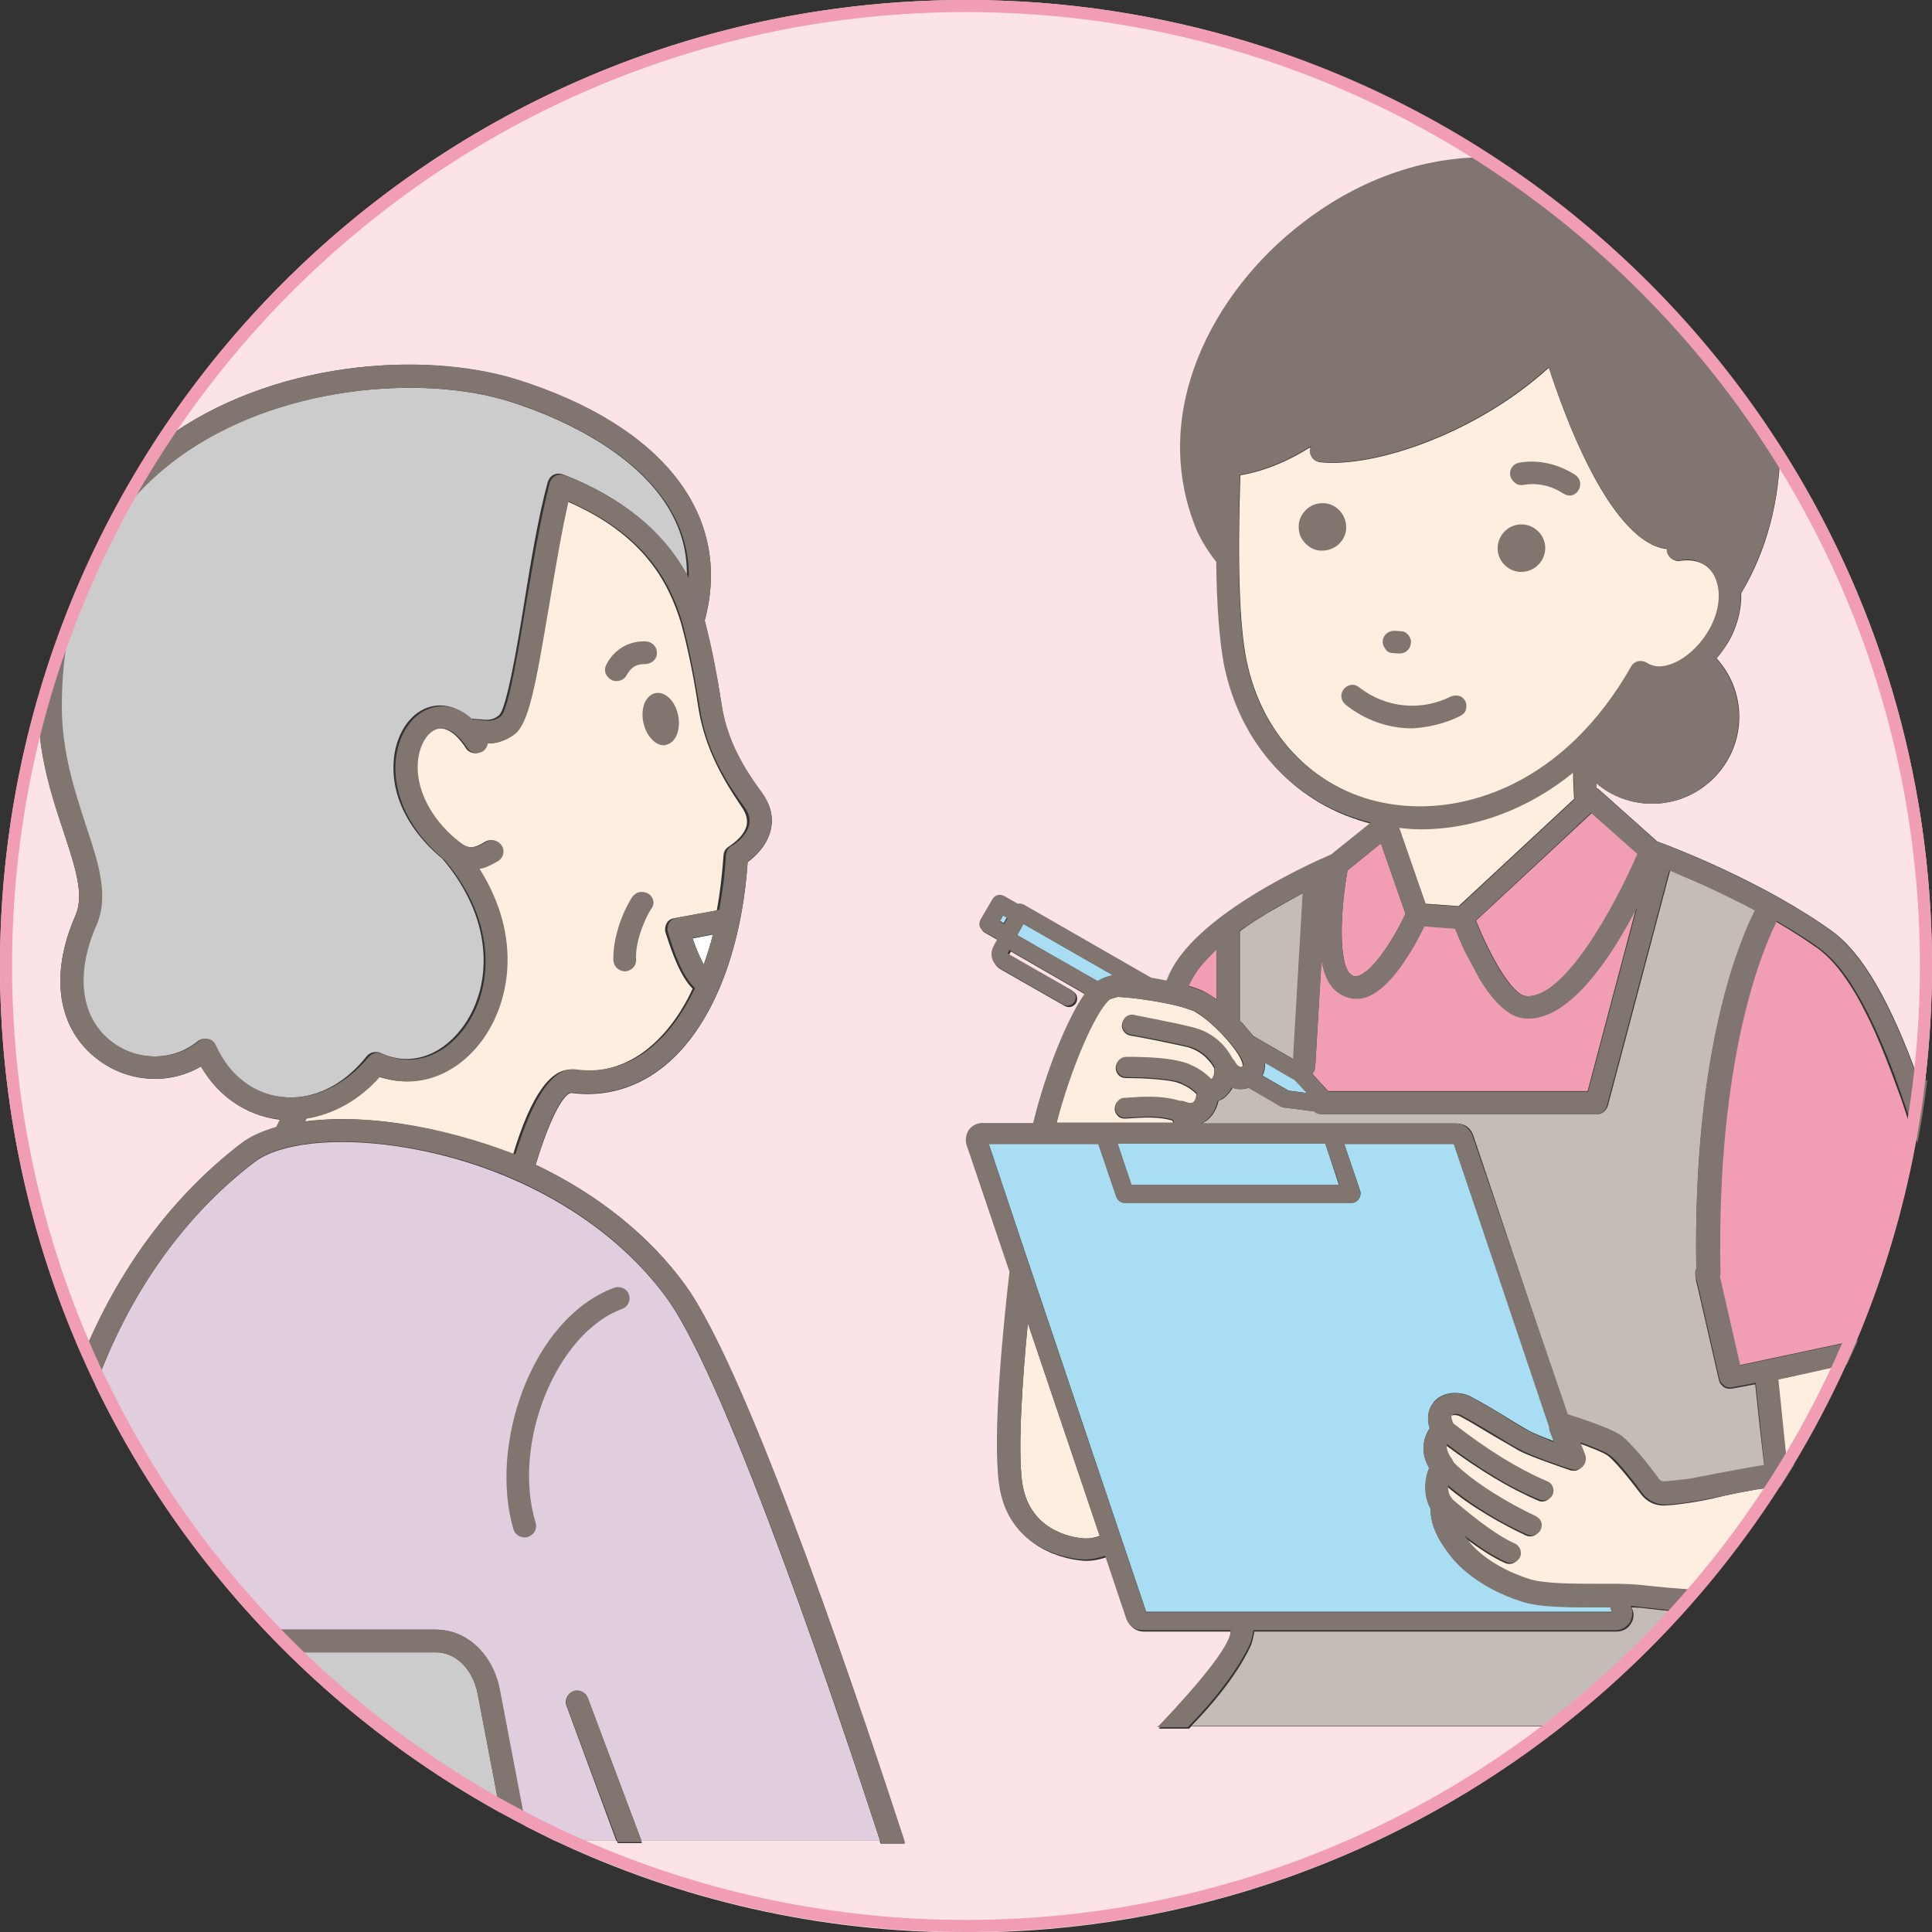
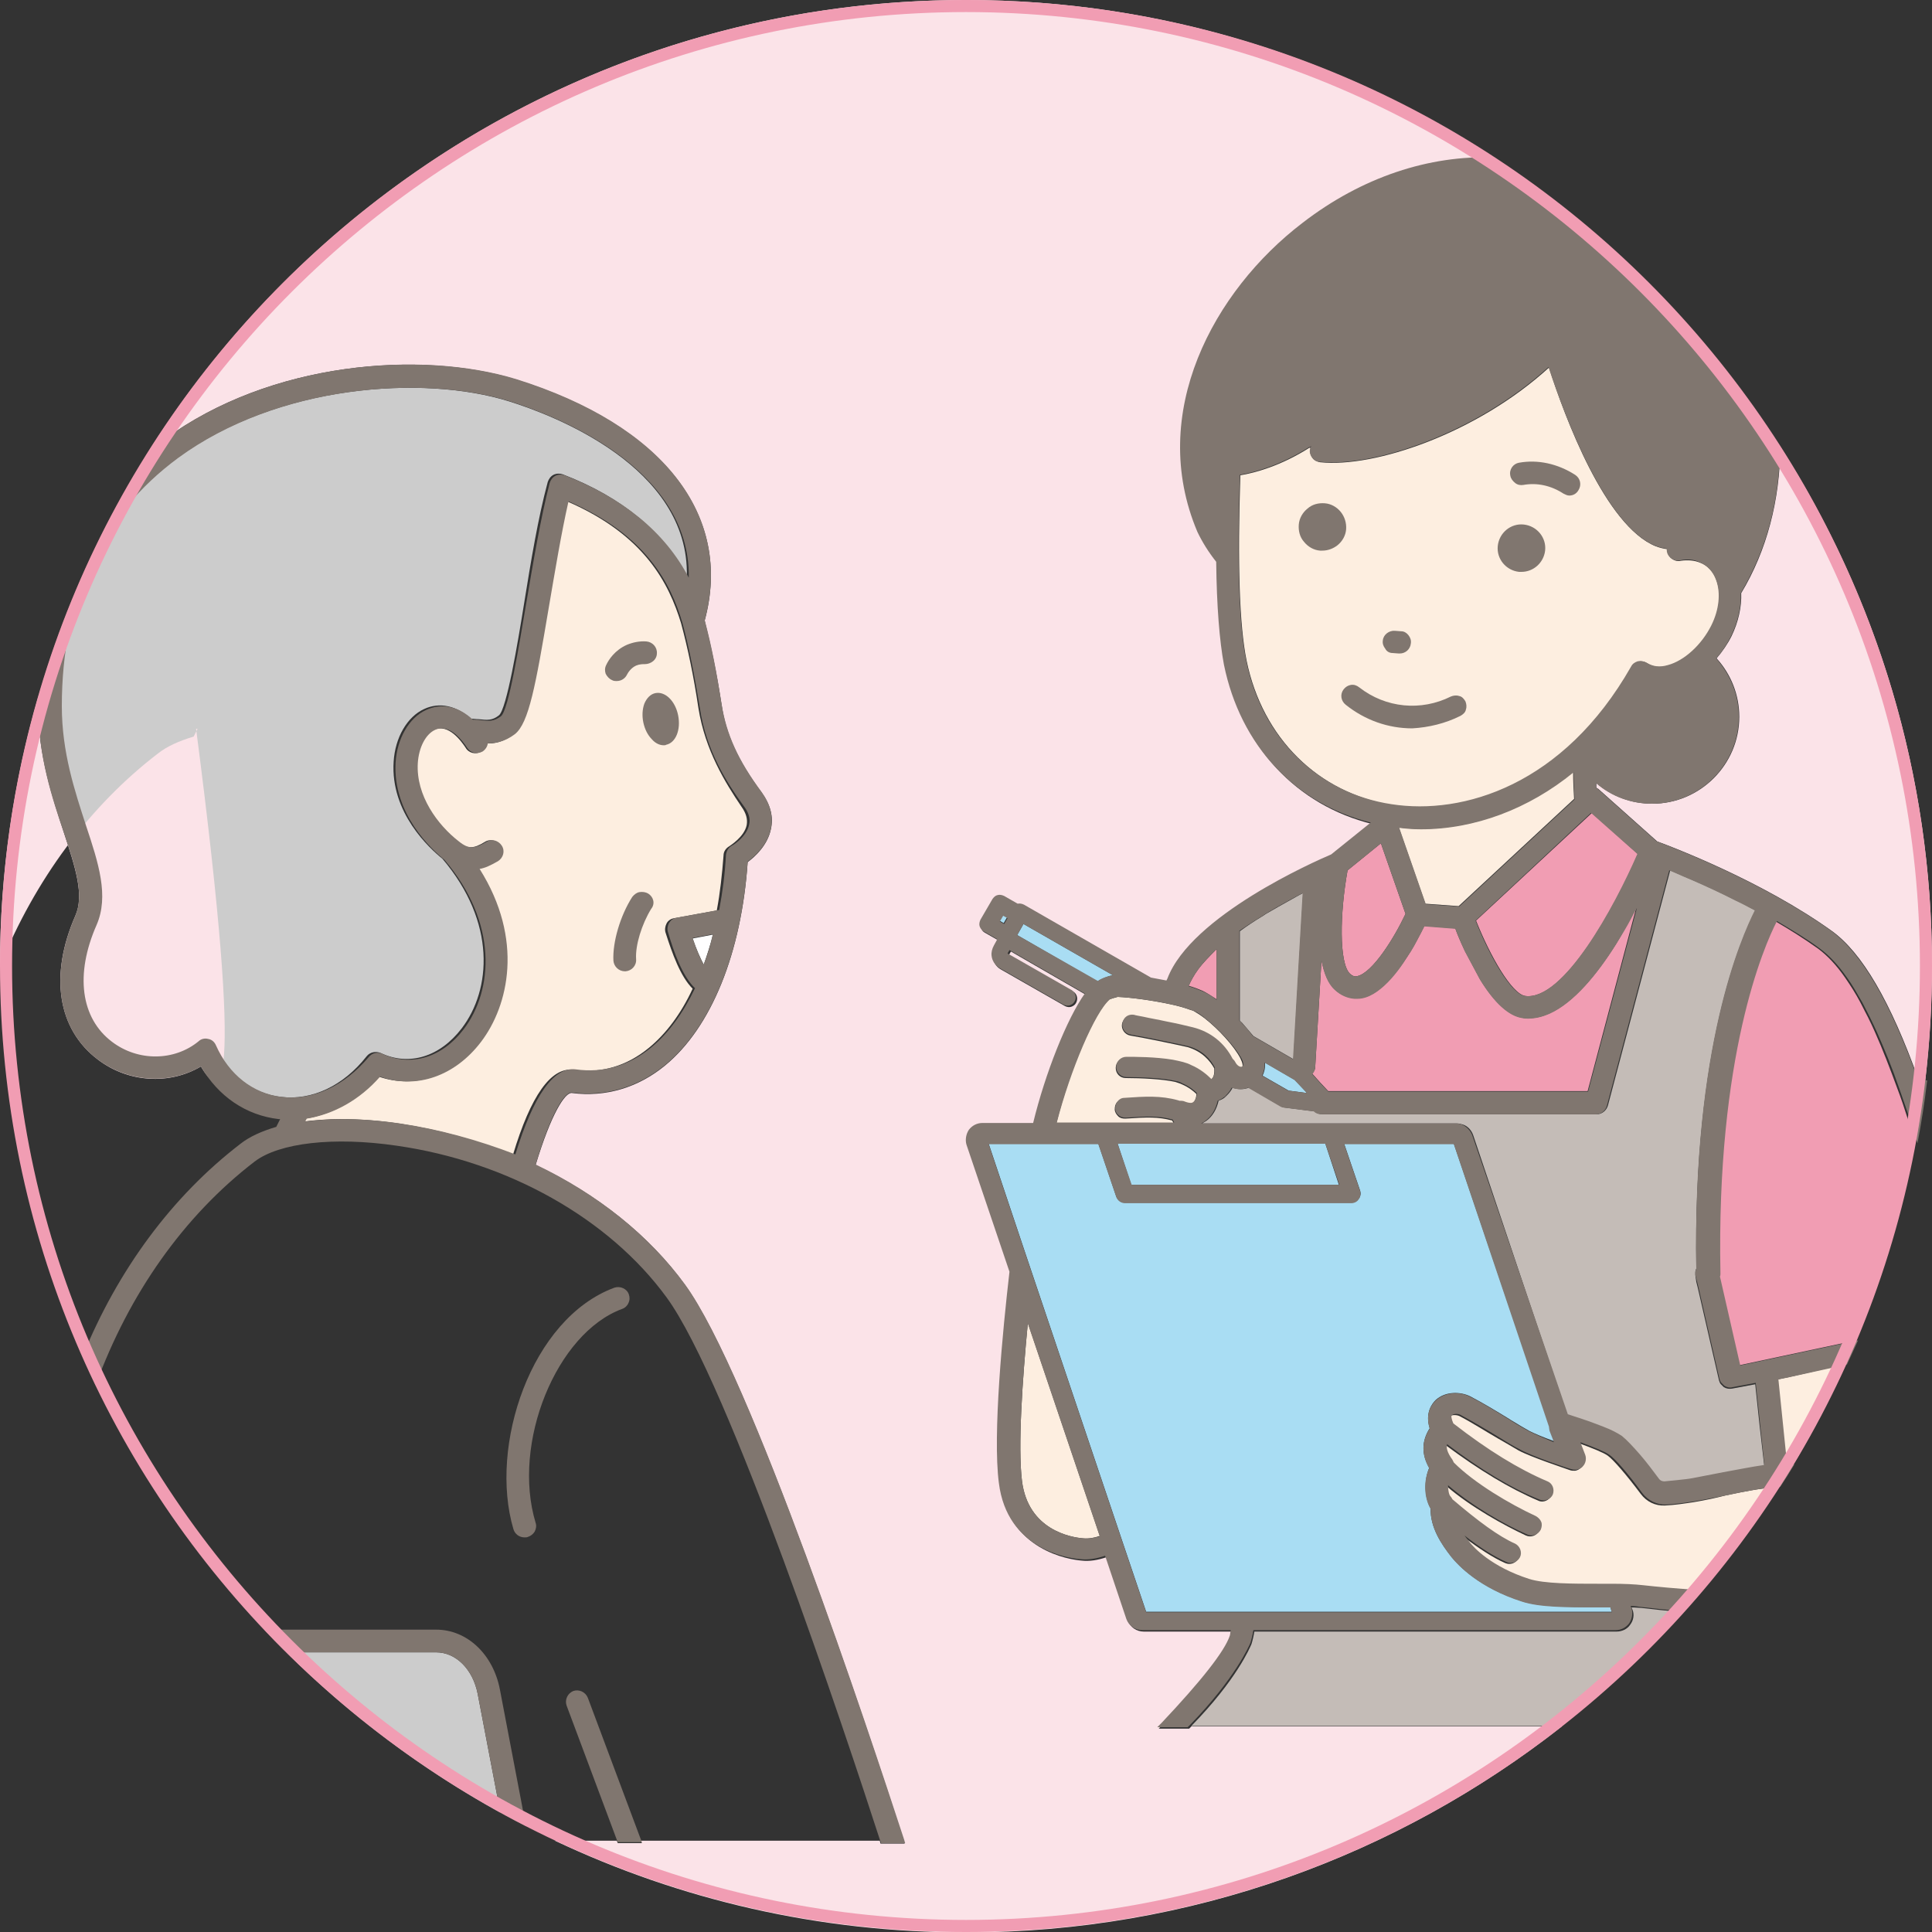
<svg xmlns="http://www.w3.org/2000/svg" version="1.1" x="0px" y="0px" viewBox="0 0 400 400" style="enable-background:new 0 0 400 400;" xml:space="preserve">
  <rect x="0" y="0" width="400" height="400" fill="#333333" stroke="none" />
  <style type="text/css">
	.st0{fill:#E0CDDD;}
	.st1{fill:#FFFFFF;}
	.st2{fill:#CCCCCC;}
	.st3{fill:#FBE3E8;}
	.st4{fill:#F19DB3;}
	.st5{fill:#C4BCB7;}
	.st6{fill:#A9DDF3;}
	.st7{fill:#FDEEE0;}
	.st8{fill:#5C5654;}
	.st9{fill:#80766F;}
</style>
  <g id="レイヤー_1">
    <g>
      <g>
        <g>
-           <path class="st0" d="M117.3,353.2c-0.5-1.2,0.2-2.6,1.4-3c1.2-0.5,2.6,0.2,3,1.4v0l11.1,29.5h49.4      c-7.2-22.1-31.3-94.7-44.2-112.4c-11.9-16.3-32.8-28-55.9-31.4c-13-1.9-24.3-0.6-29.4,3.3c-14.7,11.2-26,27.3-32.9,46.3      c9,18.6,20.8,35.6,34.9,50.5h35.5c6.4,0,11.8,5.1,13.2,12.4l5.4,28.3c2,1,4,2,6,3h12.8L117.3,353.2z" />
          <path class="st1" d="M145.7,199.7c0.7-2,1.4-4.1,1.9-6.2l-4.2,0.8C144.2,196.6,145,198.4,145.7,199.7z" />
          <g>
            <path class="st2" d="M90.3,342.1h-31c13.1,13,28,24.2,44.3,33.2l-4.7-24.6C97.9,345.6,94.4,342.1,90.3,342.1z" />
            <path class="st2" d="M105.4,83.1c-17.9-5.6-48.1-3.4-68.7,11.7c-16,11.8-24.1,29-24.1,51.4c0,9.5,2.7,17.6,5,24.7       c2.6,7.9,4.9,14.6,2.2,20.6c-4.5,10.2-3.3,19.3,3.2,24.2c5.4,4.1,12.9,4,17.9-0.1c0.6-0.5,1.3-0.6,2-0.5       c0.7,0.2,1.3,0.7,1.6,1.3c2.7,6.1,7.7,10,13.6,10.7v0c6.5,0.8,13-2.3,17.8-8.4c0.7-0.9,1.9-1.1,2.9-0.7       c5.9,2.8,12.3,0.8,16.8-5.1c6.1-8,7.2-21.9-4-35.1c-2.6-2.1-10.8-9.5-10.1-20.1c0.3-5,2.8-9.3,6.3-10.9c3.2-1.5,6.7-0.7,9.7,2       c0.5,0,1,0.1,1.6,0.1c1.8,0.2,2.8,0.3,4.2-0.8c1.6-1.3,3.9-15,5.2-23.1c1.4-8.7,2.9-17.8,4.9-25.2c0.2-0.6,0.6-1.2,1.2-1.5       c0.6-0.3,1.3-0.3,1.9-0.1c12.2,4.7,20.8,11.8,25.7,21.2C142.8,96.6,114.4,85.9,105.4,83.1z" />
          </g>
          <g>
-             <path class="st3" d="M41.6,220.8c-6.6,3.9-15.1,3.3-21.3-1.4c-8.4-6.3-10.1-17.5-4.7-29.8c1.9-4.3,0-10-2.4-17.3       c-2.3-7.1-5.3-15.8-5.3-26.1c0-0.8,0-1.5,0.1-2.2c-5.2,17.8-8,36.6-8,56c0,28.8,6.1,56.1,17.1,80.9c7.3-17.9,18.5-33.1,32.7-44       c1.9-1.5,4.4-2.6,7.4-3.5l0.8-1.6c-0.1,0-0.2,0-0.3,0C51,230.9,45.3,227.1,41.6,220.8z" />
+             <path class="st3" d="M41.6,220.8c-6.6,3.9-15.1,3.3-21.3-1.4c-8.4-6.3-10.1-17.5-4.7-29.8c1.9-4.3,0-10-2.4-17.3       c-2.3-7.1-5.3-15.8-5.3-26.1c0-0.8,0-1.5,0.1-2.2c-5.2,17.8-8,36.6-8,56c7.3-17.9,18.5-33.1,32.7-44       c1.9-1.5,4.4-2.6,7.4-3.5l0.8-1.6c-0.1,0-0.2,0-0.3,0C51,230.9,45.3,227.1,41.6,220.8z" />
            <path class="st3" d="M368.6,92.5c-0.1,11.1-2.8,21.5-8.1,30.3c0.1,2.9-0.6,6-2,8.9c-0.8,1.6-1.9,3.2-3.1,4.6       c3,3.3,4.7,7.6,4.7,12.1c0,9.9-8.1,18-18,18c-4.3,0-8.4-1.5-11.6-4.3c0,0.3,0,0.7,0,1c0.2,0.1,0.4,0.2,0.6,0.4l12,10.7       c3.8,1.4,22,8.4,36.1,18.5c6.3,4.5,12.2,14.6,18,30.8c0.5,0.1,1,0.1,1.4,0.2c0.9-7.8,1.4-15.7,1.4-23.7       C400,160.4,388.5,123.5,368.6,92.5z" />
            <path class="st3" d="M256.8,225.5c-0.6,0-1.1-0.1-1.7-0.3C255.7,225.4,256.3,225.5,256.8,225.5z" />
            <path class="st3" d="M246.8,357.3c-0.1,0.1-0.2,0.2-0.4,0.4l-0.2,0.2h-6.3l0.9-0.9c8.3-8.7,13-14.8,14.1-18       c0.1-0.2,0.1-0.7,0.2-1.2h-18.3c-1.5,0-2.8-0.9-3.3-2.3l-4.4-13.1c-1.8,0.6-3.5,0.9-5.2,0.7c-2.5-0.2-15.1-2.1-16.8-15.8       c-1.2-10,0.8-31.6,2.2-43.7l-8.9-26.3c-0.4-1-0.2-2.2,0.5-3.1c0.6-0.9,1.7-1.4,2.8-1.4h10.5c2.4-10.3,6.9-21.6,10.7-26.8       l-15.6-9l-0.4,0.7l13.3,7.6c0.7,0.4,1,1.3,0.7,2.1c-0.2,0.5-0.5,0.8-1,1c-0.5,0.2-1,0.1-1.4-0.1l-13.3-7.6       c-0.9-0.5-1.5-1.4-1.6-2.5c-0.1-0.7,0.1-1.5,0.5-2.2l0.6-1.1c0-0.1,0-0.1,0-0.2l-2.8-1.6c-0.4-0.2-0.7-0.6-0.8-1.1       c-0.1-0.5-0.1-0.9,0.2-1.3l2.5-4.3c0.2-0.4,0.6-0.7,1.1-0.8c0.4-0.1,0.9-0.1,1.3,0.2l2.8,1.6c0,0,0,0,0,0       c0.4-0.1,0.9-0.1,1.3,0.2l26.3,15.1c1.1,0.2,2.2,0.4,3.2,0.6l0.2-0.4c4.9-13,30.6-24.3,33.9-25.7l8.2-6.6       c-15.7-3.9-27-16-30.4-32.7c-1-4.8-1.5-12-1.6-21.3c-1.5-2-2.9-4.1-3.9-6.2c-10.4-24.7,3.4-49.9,21.7-63.9       c12.4-9.5,26.4-14.1,39.7-13.6C277.9,12,240.4,0,200,0C128.6,0,66,37.4,30.7,93.6c1.1-0.9,2.2-1.8,3.3-2.6       c22-16.2,53.3-18.5,72.9-12.4c30.3,9.5,44.9,28.1,39,49.9c1.3,5.2,2.5,10.9,3.5,17.4c0.9,6.2,3.4,11.6,8.3,18.2       c1.8,2.5,2.5,5,1.9,7.6c-0.7,3.3-3.2,5.6-4.8,6.8c-1.3,18.8-7.5,34.2-17.1,42.1c-5.6,4.6-12.3,6.6-19.3,5.7       c-1.4-0.2-4.3,4.3-7.5,14.9c12.9,6.1,23.6,14.7,30.9,24.8c13.6,18.7,38.1,92.7,45.3,115l0.2,0.7h-5l-0.1-0.4       c0-0.1,0-0.1-0.1-0.2h-49.4l0.2,0.5h-5l-0.2-0.5h-12.8c25.8,12.2,54.6,19,85.1,19c46.6,0,89.4-16,123.4-42.7h-27.5H246.8z" />
            <path class="st3" d="M388.2,213.7c-1-2.2-2-4.2-3-6.1C386.2,209.5,387.2,211.6,388.2,213.7z" />
            <path class="st3" d="M338.9,187.8L338.9,187.8c-0.4,0.7-0.8,1.5-1.2,2.2C338.1,189.3,338.5,188.6,338.9,187.8z" />
            <polygon class="st3" points="273.5,224.3 271.7,222.4 271.7,222.4      " />
            <path class="st3" d="M256.7,211.3L256.7,211.3c0.2,0.2,0.3,0.3,0.5,0.5C257,211.6,256.8,211.5,256.7,211.3z" />
            <path class="st3" d="M256.8,225.5c0.6,0,1.1-0.1,1.7-0.3C258,225.4,257.4,225.5,256.8,225.5z" />
            <polygon class="st3" points="355.8,264.4 360,282.8 355.8,264.4      " />
          </g>
          <g>
            <path class="st4" d="M334.6,195.4c-3.9,6.2-8.7,12.1-13.8,14.4c-1.5,0.7-2.9,1-4.4,1c-0.4,0-0.8,0-1.2-0.1       c-2.8-0.4-5.8-3.1-8.8-8l-3.1-5.8c-0.9-1.9-1.6-3.5-2-4.7l-6.4-0.5c-0.4,0.8-0.9,1.8-1.5,2.9c-0.4,0.7-0.8,1.5-1.3,2.3       c-0.5,0.8-1,1.6-1.5,2.3c-1.6,2.3-3.5,4.5-5.5,6c-1,0.7-2.1,1.2-3.1,1.4c-0.5,0.1-1,0.1-1.5,0.1c-1.5-0.1-2.9-0.7-4.1-1.8       c-1.4-1.3-2.3-3.5-2.8-6.1l-1.3,22.1c0,0.6-0.3,1-0.6,1.4l1.7,1.9l1.6,1.7h53.7l10.1-38.1c-0.4,0.7-0.8,1.5-1.2,2.2       C336.7,191.8,335.7,193.6,334.6,195.4z" />
            <path class="st4" d="M248,200.8c-0.8,1.1-1.4,2.2-1.9,3.3c1.1,0.3,2.1,0.7,2.8,1c0.9,0.4,1.9,1.1,3,1.8v-10.4       C250.4,198,249,199.4,248,200.8z" />
            <path class="st4" d="M395,231.7c-0.7-2.2-1.4-4.3-2.2-6.4c-1.5-4.1-3-8-4.6-11.6c-1-2.2-2-4.2-3-6.1c-1-1.9-2.1-3.6-3.2-5.2       c-1.8-2.6-3.7-4.6-5.6-6c-2.8-2-5.8-3.9-8.9-5.7c-2.6,5.2-12.6,27.8-11.7,73c0,0.2-0.1,0.4-0.1,0.6l4.2,18.4l23-4.9l1.4-0.3       c5.5-13,9.6-26.7,12.2-40.9C396.1,235,395.6,233.3,395,231.7z" />
            <path class="st4" d="M305.6,190.6c2.9,7.3,7.4,15.2,10.2,15.6c7.9,1.1,18.6-18.5,23.3-29.4l-9.5-8.5L305.6,190.6z" />
            <path class="st4" d="M281,202.1c3.2-0.7,7.7-8,10-12.9l-5.1-14.6l-6.9,5.6c-1.6,8.8-1.8,19.2,0.5,21.4       C280.2,202.2,280.6,202.2,281,202.1z" />
          </g>
          <g>
            <path class="st5" d="M256.7,211.3c0.2,0.2,0.3,0.3,0.5,0.5c0.8,0.9,1.6,1.9,2.3,2.7l8.3,4.8l2-34.4c-1,0.5-2,1.1-3.1,1.7       c-1.4,0.8-2.9,1.6-4.4,2.5c-0.4,0.2-0.7,0.5-1.1,0.7c-1.5,0.9-3,1.9-4.5,3c0,0,0,0.1,0,0.1V211.3z" />
            <path class="st5" d="M364.3,295.1l-0.9-8.5l-4.8,0.9c-0.6,0.1-1.2,0-1.7-0.3c-0.2-0.2-0.4-0.4-0.6-0.6       c-0.2-0.2-0.3-0.5-0.4-0.8l-2.2-9.6l-2.2-9.6l-0.3-1.2L351,264c0-0.1,0-0.3,0-0.4c0-0.3,0-0.6,0.2-0.9       c-0.7-45.9,9.3-68.6,12.3-74.2c-1.3-0.7-2.6-1.4-3.9-2c-0.8-0.4-1.6-0.8-2.4-1.2c-3.1-1.5-6-2.8-8.4-3.8       c-1.1-0.5-2.1-0.9-3-1.3l-12.9,48.7c-0.3,1-1.2,1.8-2.3,1.8h-56.8c-0.6,0-1.1-0.2-1.6-0.6l-6.3-0.8c-0.2,0-0.4-0.1-0.6-0.2       l-6.7-3.9c-0.6,0.2-1.1,0.3-1.7,0.3c-0.6,0-1.1-0.1-1.7-0.3c-0.3,0.6-0.7,1.1-1.1,1.5c-0.1,0.1-0.3,0.3-0.4,0.4       c-0.4,0.4-0.9,0.6-1.4,0.8c-0.4,1.8-1.3,3.3-2.6,4.2c-0.2,0.1-0.5,0.3-0.8,0.5h48.6h4.2c0.4,0,0.7,0.1,1.1,0.2       c1,0.3,1.8,1.1,2.2,2.2l19.6,58.3c0.3,0.1,0.7,0.2,1.2,0.4c0.9,0.3,1.9,0.6,3,1c1.1,0.4,2.2,0.8,3.2,1.2       c1.5,0.6,2.9,1.3,3.8,1.9c1,0.7,2.4,2.1,3.7,3.8c1.4,1.6,2.8,3.5,4,5.1c0.3,0.3,0.7,0.6,1.1,0.5c1-0.1,2-0.1,3-0.3       c1-0.1,2-0.3,3-0.4c2.1-0.3,4.1-0.8,6.2-1.2c2.8-0.6,5.7-1.2,8.5-1.5L364.3,295.1z" />
            <path class="st5" d="M337.8,332.8l0.2,0.5c0.4,1,0.2,2.2-0.5,3.1c-0.6,0.9-1.7,1.4-2.8,1.4H305h-4.2h-41.1       c-0.1,0.7-0.4,2-0.6,2.6c-0.3,0.7-3.1,7.4-12.4,16.9h49.1h27.5c9.1-7.1,17.5-15,25.2-23.5c-3.3-0.3-6.3-0.6-8.7-0.9       C339.3,332.9,338.6,332.8,337.8,332.8z" />
          </g>
          <g>
            <rect x="207.1" y="189.9" transform="matrix(0.498 -0.867 0.867 0.498 -60.841 275.601)" class="st6" width="1.4" height="1" />
            <path class="st6" d="M230.4,201.9l-18.5-10.6l-1.3,2.3l16.6,9.6C228.1,202.6,229.4,202.1,230.4,201.9z" />
            <path class="st6" d="M270.6,226.3l-2.5-2.7l-6.2-3.6c0.1,1.2-0.2,2.1-0.5,2.7l5.4,3.1L270.6,226.3z" />
            <polygon class="st6" points="246.4,245.3 277.2,245.3 274.4,236.8 245.2,236.8 231.4,236.8 234.2,245.3      " />
            <path class="st6" d="M333.4,332.7c-1,0-2,0-3,0c-5.8,0-11.6,0-15.3-1.2c-8.8-2.8-13.2-7.4-14.6-9.2c-2.1-2.6-4.4-6.1-4.3-10       c-1.3-2.3-1.4-5.8-0.3-8.4c-1.6-2.8-1.6-5.5,0.1-8.2c-1-3.2,0.5-5.1,1.2-5.8c2-1.9,5.2-1.8,7.2-0.8c2.5,1.3,5.5,3.1,8.1,4.7       l0.3,0.2c1.5,0.9,2.8,1.7,3.9,2.3c0.8,0.4,2.6,1.2,5.1,2.1l-0.2-0.6l-0.7-1.8c-0.1-0.2-0.1-0.5-0.1-0.8L301,236.8h-22.7       l3.3,9.7c0.2,0.6,0.1,1.2-0.3,1.7c-0.4,0.5-0.9,0.8-1.5,0.8H247h-14.1c-0.8,0-1.5-0.5-1.8-1.3l-3.7-10.9h-22.7l7.4,22.1       l20,59.4l5.2,15.4H258h75.7L333.4,332.7z" />
          </g>
          <g>
            <path class="st7" d="M144.6,146.6c-1-6.7-2.2-12.4-3.6-17.6c-2.5-8.1-7.4-18.2-23.6-25.2c-1.6,6.7-2.9,14.5-4.1,22.1       c-2.6,16-4.1,23.8-7,26.1c-2.1,1.7-4.1,2-5.6,1.9c-0.1,0.7-0.5,1.3-1.1,1.7c-1.1,0.7-2.6,0.3-3.2-0.8c-0.8-1.2-3.5-5.1-6.6-3.7       c-1.9,0.9-3.4,3.7-3.6,6.9c-0.4,6.7,4.2,12.8,8.5,16.2c2.1,1.7,3.4,1.5,5.7,0.1c1.1-0.7,2.6-0.3,3.2,0.8       c0.7,1.1,0.3,2.6-0.8,3.2c-1.4,0.8-2.6,1.3-3.8,1.6c9.2,14.5,6,28.3,0.3,35.8c-5.4,7.1-13.4,9.8-20.9,7.2       c-4.2,4.7-9.5,7.8-15.2,8.7l-0.3,0.6c2.4-0.3,5-0.5,7.7-0.5c3.8,0,7.8,0.3,11.9,0.9c8.1,1.2,16.1,3.4,23.7,6.5       c3.7-12.3,7.9-18.2,12.5-17.6c5.8,0.8,11.1-0.8,15.7-4.6c3.5-2.9,6.6-7,9-12.2c-2.5-2.5-4.2-7.2-5.6-11.6       c-0.2-0.6-0.1-1.3,0.2-1.9c0.3-0.6,0.9-1,1.6-1.1l8.8-1.6c0.7-3.7,1.1-7.5,1.4-11.4c0-0.8,0.5-1.5,1.2-1.9       c0.1-0.1,3.1-1.9,3.6-4.4c0.2-1.2-0.1-2.4-1.1-3.8C150.2,162.1,146,155.4,144.6,146.6z" />
            <path class="st7" d="M211.6,306.7c1.3,10,10,11.6,12.7,11.8c1.1,0.1,2.2-0.1,3.4-0.5l-14.9-44.1       C211.7,285.4,210.7,299.5,211.6,306.7z" />
            <path class="st7" d="M249.5,210.9c-0.9-0.7-1.7-1.2-2.4-1.6c-0.3-0.1-0.6-0.2-0.9-0.3c-1.1-0.4-2.5-0.8-4-1.1       c-3.7-0.8-8.2-1.4-10.8-1.5c-0.4,0.1-1,0.3-1.4,0.4c-0.1,0.1-0.2,0.1-0.3,0.1c-3.1,2.6-8.3,14.7-11,25.7h24.3       c-0.1-0.2-0.2-0.4-0.3-0.6c-2.8-0.8-5.3-0.7-9.7-0.4c-0.6,0-1.1-0.1-1.5-0.5c-0.4-0.4-0.7-0.9-0.7-1.4c0-0.6,0.1-1.1,0.5-1.5       c0.4-0.4,0.9-0.7,1.4-0.7c4.3-0.3,7.4-0.5,11.1,0.5c0.1,0,0.2,0,0.3,0.1c0.4,0,0.8,0,1.2,0.2c1.1,0.5,1.4,0.2,1.6,0.1       c0.5-0.3,0.8-1.2,0.8-1.9c-0.6-0.6-1.6-1.4-3-2c-0.4-0.2-0.8-0.3-1.4-0.5c-2.6-0.6-7.2-0.8-10.2-0.8c-1.2,0-2.1-0.9-2.1-2.1       c0-1.1,0.9-2.1,2.1-2.1c1.6,0,6,0,9.6,0.6c1.5,0.2,2.9,0.6,3.8,1.1c1.9,0.8,3.3,1.9,4.2,2.9c0,0,0,0,0.1-0.1       c0.3-0.3,0.7-0.9,0.6-2.2c0,0,0-0.1,0-0.1c-0.9-1.6-2.5-3.5-5.5-4.4c-0.9-0.2-2.2-0.5-3.7-0.8c-3.7-0.8-8.1-1.6-8.2-1.6       c-1.1-0.2-1.9-1.3-1.7-2.4c0.2-1.1,1.3-1.9,2.4-1.7c0.2,0,1,0.2,1.9,0.4c1.3,0.2,3.1,0.6,4.9,1c2.1,0.4,4.2,0.9,5.4,1.2       c3.5,1,6.4,3.3,8.2,6.5c0.2,0.2,0.4,0.4,0.5,0.6c0.6,1,1.2,1.1,1.5,1c0.3-0.2,0.2-0.9-0.3-1.9       C255.5,216.6,252.3,213.1,249.5,210.9z" />
            <path class="st7" d="M370.4,285.1l-2.4,0.5l1.8,17.6c0.5,0,1,0,1.5,0c4-6.7,7.6-13.6,10.9-20.8L370.4,285.1z" />
            <path class="st7" d="M350.7,311c-2,0.3-3.9,0.6-6,0.7c-2,0.1-3.8-0.8-5-2.4c-3-4-5.6-7-6.8-7.9c-0.8-0.6-3-1.5-6-2.6l1,2.6       c0.3,0.8,0.1,1.8-0.5,2.4c-0.4,0.4-0.9,0.7-1.4,0.7c-0.3,0-0.6,0-0.9-0.1c-0.8-0.3-8.1-2.7-10.7-4.1c-1.2-0.7-2.7-1.6-4.3-2.5       c-2.6-1.5-5.4-3.3-7.9-4.6c-0.6-0.3-1.6-0.3-1.9,0c-0.2,0.2-0.1,0.8,0.3,1.7c7.2,5.6,13.6,9.5,19.5,12c1.1,0.4,1.6,1.7,1.1,2.7       c-0.4,1-1.7,1.6-2.7,1.1c-5.9-2.5-12.2-6.3-19.2-11.5c-0.2,0.8-0.1,1.7,1.1,3.2c0.1,0.2,0.2,0.4,0.3,0.6       c4.3,4.3,11.6,8.6,17,11.1c0.5,0.2,0.9,0.6,1.1,1.2c0.2,0.5,0.2,1.1-0.1,1.6c-0.5,1-1.7,1.5-2.8,1c-4.5-2.1-11.4-5.9-16.4-10.2       c0,1,0.2,1.9,0.5,2.3c0.1,0.2,0.3,0.4,0.4,0.6c5.4,4.7,9.6,7.7,13,9.2c1,0.5,1.5,1.7,1,2.8c-0.5,1-1.7,1.5-2.8,1       c-2.5-1.1-5.4-3-8.7-5.5c0.3,0.5,0.7,0.9,1,1.3c0.9,1.2,4.6,5.2,12.4,7.7c3.1,1,9.1,1,14.4,1h0.1c1,0,2,0,2.9,0       c2.4,0,4.6,0.1,6.4,0.3c2.6,0.3,6.9,0.7,11.5,1c0.2,0,0.3,0,0.5,0c5.8-6.8,11.1-14,15.9-21.5c-3.4,0.2-6.9,0.9-10.7,1.7       C355.4,310.1,353.1,310.6,350.7,311z" />
            <path class="st7" d="M337.8,138.1c0.3-0.5,0.8-0.9,1.4-1.1c0.6-0.2,1.3,0,1.8,0.3c1.2,0.8,2.7,1,4.4,0.5c3.4-0.9,7-4.2,9-8.2       c1.6-3.2,2-6.7,1-9.4c-0.6-1.8-1.8-3.1-3.4-3.7c-1.2-0.5-2.6-0.6-4-0.4c-0.8,0.2-1.5-0.1-2.1-0.6c-0.5-0.5-0.7-1.2-0.7-1.8       c-0.8-0.1-1.6-0.3-2.4-0.6c-10.4-4.2-18.8-26.6-22.1-37c-14.9,13.6-36.1,20.8-47.4,19.6c-0.6-0.1-1.2-0.4-1.5-0.8       c-0.4-0.5-0.6-1.1-0.5-1.7c0-0.1,0-0.3,0.1-0.4c-0.1,0-0.2-0.1-0.3-0.1c-6,3.8-11.3,5.2-14.3,5.7c-0.6,18.2-0.2,31.1,1.3,38.4       c3.3,16,14.8,27.4,30.2,29.9C303,168.9,323.8,162.7,337.8,138.1z" />
            <path class="st7" d="M325.9,165.4c-0.1-1.7-0.2-3.5-0.2-5.6c-9.3,7.6-20.5,11.8-31.6,11.8c-1.4,0-2.9-0.1-4.5-0.3l5.5,15.8       l6.9,0.5L325.9,165.4z" />
          </g>
          <path class="st8" d="M271.5,92.3c-0.2,0.1-0.4,0.2-0.5,0.3c0.1,0,0.2,0.1,0.3,0.1C271.4,92.6,271.4,92.4,271.5,92.3z" />
          <g>
            <path class="st9" d="M121.7,351.5L121.7,351.5c-0.5-1.2-1.8-1.8-3-1.4c-1.2,0.5-1.8,1.8-1.4,3l10.4,27.8l0.2,0.5h5l-0.2-0.5       L121.7,351.5z" />
            <path class="st9" d="M90.3,337.4H54.7c1.5,1.6,3,3.2,4.6,4.7h31c4.1,0,7.6,3.5,8.6,8.6l4.7,24.6c1.8,1,3.5,1.9,5.3,2.8       l-5.4-28.3C102.1,342.5,96.7,337.4,90.3,337.4z" />
            <path class="st9" d="M141.8,265.9c-7.4-10.1-18.1-18.7-30.9-24.8c3.1-10.5,6-15.1,7.5-14.9c7,0.9,13.7-1.1,19.3-5.7       c9.6-7.9,15.8-23.3,17.1-42.1c1.6-1.2,4.1-3.5,4.8-6.8c0.5-2.6-0.1-5.1-1.9-7.6c-4.9-6.6-7.3-12-8.3-18.2       c-1-6.5-2.1-12.2-3.5-17.4c5.9-21.8-8.7-40.4-39-49.9C87.3,72.5,56,74.8,34,91c-1.1,0.8-2.2,1.7-3.3,2.6       C20.9,109.1,13.2,126,8,144c0,0.7-0.1,1.5-0.1,2.2c0,10.3,2.9,19.1,5.3,26.1c2.4,7.2,4.3,12.9,2.4,17.3       c-5.4,12.4-3.7,23.5,4.7,29.8c6.3,4.7,14.8,5.2,21.3,1.4c3.6,6.2,9.3,10.1,16.1,10.9c0.1,0,0.2,0,0.3,0l-0.8,1.6       c-3,0.9-5.5,2-7.4,3.5c-14.2,10.9-25.4,26.1-32.7,44c0.9,2,1.8,4,2.7,6c6.9-18.9,18.2-35,32.9-46.3c5.1-3.9,16.4-5.2,29.4-3.3       c23.1,3.3,44,15.1,55.9,31.4c12.9,17.6,37,90.2,44.2,112.4c0,0.1,0,0.1,0.1,0.2l0.1,0.4h5l-0.2-0.7       C179.9,358.6,155.4,284.5,141.8,265.9z M145.7,199.7c-0.8-1.3-1.5-3.1-2.3-5.5l4.2-0.8C147.1,195.6,146.5,197.7,145.7,199.7z        M58.3,227.1L58.3,227.1c-5.9-0.7-10.9-4.6-13.6-10.7c-0.3-0.7-0.9-1.2-1.6-1.3c-0.7-0.2-1.5,0-2,0.5c-5,4.1-12.5,4.2-17.9,0.1       c-6.5-4.9-7.7-14-3.2-24.2c2.6-6,0.4-12.8-2.2-20.6c-2.3-7.1-5-15.1-5-24.7c0-22.3,8.1-39.6,24.1-51.4       c20.6-15.1,50.7-17.3,68.7-11.7c8.9,2.8,37.4,13.5,37,36.5c-4.9-9.4-13.6-16.5-25.7-21.2c-0.6-0.2-1.3-0.2-1.9,0.1       c-0.6,0.3-1,0.9-1.2,1.5c-1.9,7.4-3.4,16.4-4.9,25.2c-1.4,8.2-3.6,21.9-5.2,23.1c-1.5,1.1-2.4,1-4.2,0.8       c-0.6-0.1-1.1-0.1-1.6-0.1c-3-2.8-6.5-3.5-9.7-2c-3.5,1.6-6,5.9-6.3,10.9c-0.6,10.6,7.5,18,10.1,20.1       c11.2,13.1,10.1,27.1,4,35.1c-4.5,5.9-10.9,7.8-16.8,5.1c-1-0.5-2.2-0.2-2.9,0.7C71.3,224.8,64.8,227.9,58.3,227.1z        M82.8,232.6c-4.1-0.6-8.1-0.9-11.9-0.9c-2.7,0-5.3,0.2-7.7,0.5l0.3-0.6c5.6-0.9,11-3.9,15.2-8.7c7.5,2.7,15.5-0.1,20.9-7.2       c5.7-7.5,8.9-21.2-0.3-35.8c1.2-0.2,2.4-0.8,3.8-1.6c1.1-0.7,1.5-2.1,0.8-3.2c-0.7-1.1-2.1-1.5-3.2-0.8       c-2.4,1.4-3.6,1.6-5.7-0.1c-4.4-3.4-8.9-9.5-8.5-16.2c0.2-3.2,1.6-6,3.6-6.9c3.1-1.4,5.8,2.5,6.6,3.7c0.7,1.1,2.1,1.4,3.2,0.8       c0.6-0.4,1-1,1.1-1.7c1.5,0,3.5-0.3,5.6-1.9c2.9-2.3,4.3-10.1,7-26.1c1.3-7.6,2.6-15.5,4.1-22.1c16.2,7,21.2,17.1,23.6,25.2       c1.4,5.2,2.5,10.9,3.6,17.6c1.3,8.8,5.6,15.5,9.1,20.3c1,1.3,1.4,2.6,1.1,3.8c-0.5,2.6-3.5,4.4-3.6,4.4       c-0.7,0.4-1.1,1.1-1.2,1.9c-0.2,3.9-0.7,7.7-1.4,11.4l-8.8,1.6c-0.7,0.1-1.2,0.5-1.6,1.1c-0.3,0.6-0.4,1.3-0.2,1.9       c1.3,4.4,3,9.1,5.6,11.6c-2.5,5.2-5.5,9.3-9,12.2c-4.6,3.8-9.9,5.4-15.7,4.6c-4.5-0.6-8.7,5.3-12.5,17.6       C98.9,236,90.9,233.8,82.8,232.6z" />
            <path class="st9" d="M397.1,223.5c-5.8-16.2-11.7-26.2-18-30.8c-14.1-10.1-32.4-17.1-36.1-18.5l-12-10.7       c-0.2-0.2-0.4-0.3-0.6-0.4c0-0.3,0-0.7,0-1c3.2,2.8,7.3,4.3,11.6,4.3c9.9,0,18-8.1,18-18c0-4.5-1.7-8.7-4.7-12.1       c1.3-1.4,2.3-3,3.1-4.6c1.4-2.9,2.1-5.9,2-8.9c5.3-8.9,8.1-19.2,8.1-30.3c-15.3-23.9-35.5-44.4-59.2-59.9       c-13.3-0.5-27.3,4-39.7,13.6c-18.3,14-32.1,39.3-21.7,63.9c1,2.1,2.3,4.2,3.9,6.2c0.1,9.3,0.7,16.5,1.6,21.3       c3.4,16.7,14.7,28.8,30.4,32.7l-8.2,6.6c-3.3,1.4-29,12.7-33.9,25.7l-0.2,0.4c-1-0.2-2.1-0.4-3.2-0.6l-26.3-15.1       c-0.4-0.2-0.9-0.3-1.3-0.2c0,0,0,0,0,0l-2.8-1.6c-0.4-0.2-0.9-0.3-1.3-0.2c-0.5,0.1-0.8,0.4-1.1,0.8l-2.5,4.3       c-0.2,0.4-0.3,0.9-0.2,1.3c0.1,0.4,0.4,0.8,0.8,1.1l2.8,1.6c0,0.1,0,0.1,0,0.2l-0.6,1.1c-0.4,0.7-0.6,1.5-0.5,2.2       c0.1,1,0.7,1.9,1.6,2.5l13.3,7.6c0.4,0.2,0.9,0.3,1.4,0.1c0.5-0.2,0.8-0.5,1-1c0.3-0.8,0-1.6-0.7-2.1l-13.3-7.6l0.4-0.7l15.6,9       c-3.7,5.2-8.2,16.5-10.7,26.8h-10.5c-1.1,0-2.1,0.5-2.8,1.4c-0.6,0.9-0.8,2.1-0.5,3.1l8.9,26.3c-1.4,12.1-3.5,33.7-2.2,43.7       c1.7,13.8,14.3,15.6,16.8,15.8c1.7,0.2,3.4-0.1,5.2-0.7l4.4,13.1c0.5,1.4,1.8,2.3,3.3,2.3h18.3c-0.1,0.5-0.1,1-0.2,1.2       c-1.1,3.2-5.8,9.2-14.1,18l-0.9,0.9h6.3l0.2-0.2c0.1-0.1,0.2-0.2,0.4-0.4c9.2-9.5,12.1-16.2,12.4-16.9c0.2-0.6,0.5-1.9,0.6-2.6       h41.1h4.2h29.7c1.1,0,2.1-0.5,2.8-1.4c0.6-0.9,0.8-2.1,0.5-3.1l-0.2-0.5c0.8,0,1.5,0.1,2.1,0.2c2.5,0.3,5.5,0.6,8.7,0.9       c1.3-1.4,2.5-2.9,3.8-4.4c-0.2,0-0.3,0-0.5,0c-4.6-0.3-8.8-0.7-11.5-1c-1.7-0.2-4-0.3-6.4-0.3c-1,0-1.9,0-2.9,0H331       c-5.3,0-11.3,0-14.4-1c-7.8-2.5-11.5-6.5-12.4-7.7c-0.3-0.4-0.6-0.8-1-1.3c3.3,2.6,6.2,4.4,8.7,5.5c1,0.5,2.3,0,2.8-1       c0.5-1,0-2.3-1-2.8c-3.4-1.5-7.6-4.6-13-9.2c-0.1-0.2-0.2-0.4-0.4-0.6c-0.3-0.3-0.5-1.3-0.5-2.3c5,4.3,11.8,8.2,16.4,10.2       c1,0.5,2.3,0,2.8-1c0.2-0.5,0.3-1.1,0.1-1.6c-0.2-0.5-0.6-0.9-1.1-1.2c-5.4-2.5-12.7-6.8-17-11.1c-0.1-0.2-0.2-0.4-0.3-0.6       c-1.1-1.5-1.3-2.5-1.1-3.2c7,5.3,13.3,9.1,19.2,11.5c1,0.4,2.3-0.1,2.7-1.1c0.4-1.1-0.1-2.3-1.1-2.7c-5.9-2.5-12.3-6.4-19.5-12       c-0.4-0.9-0.5-1.6-0.3-1.7c0.3-0.3,1.3-0.4,1.9,0c2.4,1.3,5.3,3,7.9,4.6c1.6,1,3.1,1.9,4.3,2.5c2.5,1.4,9.9,3.9,10.7,4.1       c0.3,0.1,0.6,0.1,0.9,0.1c0.5-0.1,1.1-0.3,1.4-0.7c0.6-0.6,0.8-1.6,0.5-2.4l-1-2.6c3,1.1,5.2,2,6,2.6c1.2,0.8,3.8,3.8,6.8,7.9       c1.2,1.6,3.1,2.5,5,2.4c2-0.1,4-0.4,6-0.7c2.4-0.4,4.7-0.9,6.9-1.3c3.7-0.8,7.3-1.5,10.7-1.7c1-1.5,2-3.1,2.9-4.6       c-0.5,0-1,0-1.5,0l-1.8-17.6l2.4-0.5l11.8-2.6c0.8-1.7,1.5-3.3,2.3-5l-1.4,0.3l-23,4.9l-4.2-18.4c0,0,0,0,0,0       c0.1-0.2,0.1-0.4,0.1-0.6c-0.9-45.1,9-67.8,11.7-73c3,1.8,6.1,3.6,8.9,5.7c1.9,1.4,3.8,3.4,5.6,6c1.1,1.5,2.1,3.3,3.2,5.2       c1,1.9,2,3.9,3,6.1c1.6,3.6,3.2,7.5,4.6,11.6c0.7,2.1,1.5,4.2,2.2,6.4c0.5,1.7,1.1,3.3,1.6,5c0.8-4.3,1.5-8.6,2-13       C398.1,223.6,397.6,223.6,397.1,223.5z M207.9,191.3l-0.9-0.5l0.7-1.2l0.9,0.5L207.9,191.3z M339,176.8       c-4.7,10.8-15.3,30.5-23.3,29.4c-2.8-0.4-7.3-8.2-10.2-15.6l23.9-22.3L339,176.8z M302.1,187.7l-6.9-0.5l-5.5-15.8       c1.6,0.2,3.1,0.3,4.5,0.3c11.1,0,22.3-4.2,31.6-11.8c0,2.1,0.1,3.9,0.2,5.6L302.1,187.7z M258,136.7       c-1.5-7.3-1.9-20.2-1.3-38.4c3-0.5,8.3-1.9,14.3-5.7c0.2-0.1,0.4-0.2,0.5-0.3c-0.1,0.1-0.1,0.3-0.2,0.4c0,0.1-0.1,0.3-0.1,0.4       c-0.1,0.6,0.1,1.2,0.5,1.7c0.4,0.5,0.9,0.8,1.5,0.8c11.3,1.2,32.5-6,47.4-19.6c3.4,10.3,11.8,32.8,22.1,37       c0.8,0.3,1.6,0.5,2.4,0.6c-0.1,0.7,0.2,1.4,0.7,1.8c0.5,0.5,1.3,0.8,2.1,0.6c1.4-0.3,2.8-0.2,4,0.4c1.6,0.7,2.8,2,3.4,3.7       c1,2.7,0.6,6.2-1,9.4c-2,4-5.6,7.3-9,8.2c-1.7,0.5-3.1,0.3-4.4-0.5c-0.5-0.3-1.2-0.4-1.8-0.3c-0.6,0.2-1.1,0.5-1.4,1.1       c-14,24.6-34.8,30.8-49.6,28.5C272.8,164.2,261.2,152.7,258,136.7z M279,180.2l6.9-5.6l5.1,14.6c-2.3,4.9-6.8,12.2-10,12.9       c-0.4,0.1-0.9,0.1-1.5-0.5C277.2,199.4,277.4,189.1,279,180.2z M271.7,222.4c0.3-0.4,0.6-0.9,0.6-1.4l1.3-22.1       c0.5,2.6,1.3,4.8,2.8,6.1c1.2,1.1,2.6,1.7,4.1,1.8c0.5,0,1,0,1.5-0.1c1.1-0.2,2.1-0.7,3.1-1.4c2-1.4,3.9-3.6,5.5-6       c0.5-0.8,1-1.6,1.5-2.3c0.5-0.8,0.9-1.5,1.3-2.3c0.6-1.1,1.1-2.1,1.5-2.9l6.4,0.5c0.5,1.2,1.1,2.8,2,4.7l3.1,5.8       c3,4.9,6,7.6,8.8,8c0.4,0.1,0.8,0.1,1.2,0.1c1.5,0,3-0.4,4.4-1c5.1-2.3,9.9-8.2,13.8-14.4c1.1-1.8,2.2-3.6,3.1-5.3       c0.4-0.8,0.8-1.5,1.2-2.2l0,0L328.8,226H275l-1.6-1.7L271.7,222.4L271.7,222.4z M261.1,189.8c0.4-0.2,0.7-0.5,1.1-0.7       c1.3-0.8,2.7-1.6,4-2.3c1.2-0.7,2.4-1.3,3.5-1.9l-2,34.4l-8.3-4.8c-0.7-0.9-1.4-1.8-2.3-2.7c-0.1-0.2-0.3-0.3-0.5-0.5v0v-18.5       c0,0,0-0.1,0-0.1C258.1,191.7,259.6,190.7,261.1,189.8z M270.6,226.3l-3.9-0.5l-5.4-3.1c0.3-0.7,0.6-1.6,0.5-2.7l6.2,3.6       L270.6,226.3z M248,200.8c1.1-1.5,2.4-2.9,3.9-4.3V207c-1-0.8-2-1.4-3-1.8c-0.8-0.3-1.7-0.7-2.8-1       C246.5,203.1,247.2,201.9,248,200.8z M210.6,193.6l1.3-2.3l18.5,10.6c-1,0.2-2.3,0.6-3.1,1.2L210.6,193.6z M229.8,206.9       c0,0,0.1-0.1,0.3-0.1c0.4-0.2,1-0.4,1.4-0.4c2.6,0.1,7.1,0.7,10.8,1.5c1.5,0.3,2.9,0.7,4,1.1c0.3,0.1,0.6,0.2,0.9,0.3       c0.7,0.3,1.6,0.9,2.4,1.6c2.8,2.2,6,5.7,7.3,8c0.6,1,0.6,1.7,0.3,1.9c-0.3,0.2-1,0-1.5-1c-0.1-0.2-0.3-0.4-0.5-0.6       c-1.7-3.3-4.6-5.6-8.2-6.5c-1.2-0.3-3.3-0.8-5.4-1.2c-1.8-0.4-3.6-0.7-4.9-1c-1-0.2-1.7-0.3-1.9-0.4c-1.2-0.2-2.2,0.5-2.4,1.7       c-0.2,1.1,0.5,2.2,1.7,2.4c0.1,0,4.5,0.8,8.2,1.6c1.5,0.3,2.8,0.6,3.7,0.8c3,0.8,4.7,2.8,5.5,4.4c0,0,0,0.1,0,0.1       c0.1,1.3-0.3,2-0.6,2.2c0,0,0,0.1-0.1,0.1c-0.9-0.9-2.3-2.1-4.2-2.9c-0.9-0.5-2.3-0.8-3.8-1.1c-3.6-0.6-7.9-0.6-9.6-0.6       c-1.2,0-2.1,1-2.1,2.1c0,1.1,0.9,2.1,2.1,2.1c3,0,7.6,0.2,10.2,0.8c0.6,0.1,1.1,0.3,1.4,0.5c1.4,0.6,2.4,1.4,3,2       c0,0.7-0.3,1.6-0.8,1.9c-0.1,0.1-0.5,0.3-1.6-0.1c-0.4-0.2-0.8-0.2-1.2-0.2c-0.1,0-0.2-0.1-0.3-0.1c-3.6-1-6.8-0.8-11.1-0.5       c-0.6,0-1.1,0.3-1.4,0.7c-0.4,0.4-0.5,1-0.5,1.5c0,0.6,0.3,1.1,0.7,1.4c0.4,0.4,1,0.5,1.5,0.5c4.4-0.3,6.9-0.4,9.7,0.4       c0.1,0.2,0.2,0.4,0.3,0.6h-24.3C221.6,221.6,226.7,209.5,229.8,206.9z M274.4,236.8l2.9,8.5h-30.8h-12.2l-2.9-8.5h13.8H274.4z        M224.3,318.5c-2.7-0.2-11.4-1.8-12.7-11.8c-0.9-7.2,0.1-21.3,1.2-32.7l14.9,44.1C226.5,318.4,225.4,318.6,224.3,318.5z        M316.7,296.4c-1.1-0.6-2.5-1.4-3.9-2.3l-0.3-0.2c-2.6-1.6-5.5-3.4-8.1-4.7c-2-1.1-5.2-1.1-7.2,0.8c-0.7,0.7-2.2,2.5-1.2,5.8       c-1.7,2.6-1.7,5.4-0.1,8.2c-1.2,2.5-1.1,6.1,0.3,8.4c-0.1,3.9,2.3,7.4,4.3,10c1.5,1.8,5.8,6.4,14.6,9.2       c3.6,1.2,9.5,1.2,15.3,1.2c1,0,2,0,3,0l0.3,1H258h-20.7l-5.2-15.4l-20-59.4l-7.4-22.1h22.7l3.7,10.9c0.3,0.8,1,1.3,1.8,1.3H247       h32.8c0.6,0,1.2-0.3,1.5-0.8c0.4-0.5,0.4-1.1,0.3-1.7l-3.3-9.7H301l19.7,58.5c0,0.3,0.1,0.6,0.1,0.8l0.7,1.8l0.2,0.6       C319.3,297.6,317.5,296.8,316.7,296.4z M351.2,262.6c-0.1,0.3-0.2,0.6-0.2,0.9c0,0.1,0,0.3,0,0.4l0.3,1.2l0.3,1.2l2.2,9.6       l2.2,9.6c0.1,0.3,0.2,0.6,0.4,0.8c0.2,0.2,0.4,0.4,0.6,0.6c0.5,0.3,1.1,0.5,1.7,0.3l4.8-0.9l0.9,8.5l0.9,8.5       c-2.8,0.4-5.7,1-8.5,1.5c-2,0.4-4.1,0.8-6.2,1.2c-1,0.2-2,0.3-3,0.4c-1,0.1-2,0.2-3,0.3c-0.5,0-0.9-0.2-1.1-0.5       c-1.2-1.6-2.6-3.5-4-5.1c-1.4-1.6-2.7-3-3.7-3.8c-0.9-0.6-2.2-1.3-3.8-1.9c-1-0.4-2.1-0.8-3.2-1.2c-1.1-0.4-2.1-0.7-3-1       c-0.4-0.1-0.8-0.3-1.2-0.4L304.8,235c-0.4-1-1.2-1.8-2.2-2.2c-0.3-0.1-0.7-0.2-1.1-0.2h-4.2h-48.6c0.3-0.2,0.6-0.3,0.8-0.5       c1.3-0.9,2.2-2.4,2.6-4.2c0.5-0.2,1-0.5,1.4-0.8c0.2-0.1,0.3-0.3,0.4-0.4c0.4-0.4,0.8-0.9,1.1-1.5c0.6,0.2,1.1,0.3,1.7,0.3       c0.6,0,1.1-0.1,1.7-0.3l6.7,3.9c0.2,0.1,0.4,0.2,0.6,0.2l6.3,0.8c0.4,0.4,0.9,0.6,1.6,0.6h56.8c1.1,0,2-0.7,2.3-1.8l12.9-48.7       c0.9,0.4,1.9,0.8,3,1.3c2.4,1,5.3,2.3,8.4,3.8c0.8,0.4,1.6,0.8,2.4,1.2c1.3,0.6,2.6,1.3,3.9,2       C360.5,194.1,350.4,216.7,351.2,262.6z" />
          </g>
        </g>
        <path class="st9" d="M133.4,145.7c-0.4,1.1-0.5,2.5-0.2,3.9c0.3,1.4,0.9,2.6,1.8,3.5c0.7,0.8,1.6,1.2,2.4,1.2     c0.2,0,0.4,0,0.5-0.1c2-0.4,3.1-3.1,2.5-6.1c-0.6-3-2.7-5-4.7-4.6C134.7,143.7,133.9,144.5,133.4,145.7z" />
        <path class="st9" d="M126.7,140.8c0.3,0.2,0.7,0.2,1,0.2c0.9,0,1.7-0.5,2.1-1.3c0.2-0.4,0.8-1.4,1.9-1.9c0.7-0.3,1.4-0.3,1.8-0.3     c0.6,0,1.2-0.2,1.7-0.6c0.5-0.4,0.8-1,0.8-1.6c0.1-1.3-0.9-2.4-2.2-2.5c-1.4-0.1-2.8,0.2-4,0.7c-2.5,1.1-3.8,3.1-4.3,4.2     c-0.3,0.6-0.3,1.2-0.1,1.8C125.7,140.1,126.2,140.6,126.7,140.8z" />
        <path class="st9" d="M134.2,185c-0.5-0.3-1.2-0.4-1.8-0.3c-0.6,0.1-1.1,0.5-1.5,1c-2.5,3.9-4.1,9.4-3.9,13.2     c0.1,1.2,1.1,2.2,2.4,2.2l0.1,0c1.3-0.1,2.3-1.2,2.2-2.5c-0.2-2.9,1.2-7.3,3.1-10.4C135.7,187.1,135.3,185.7,134.2,185z" />
        <path class="st9" d="M128.8,271c0.6-0.2,1.1-0.7,1.3-1.2c0.3-0.6,0.3-1.2,0.1-1.8c-0.4-1.2-1.8-1.8-3-1.4l0,0     c-17.3,6.4-26,32.8-20.9,50c0.3,1,1.2,1.7,2.3,1.7c0.2,0,0.5,0,0.7-0.1c0.6-0.2,1.1-0.6,1.4-1.1c0.3-0.6,0.4-1.2,0.2-1.8     C105.9,298.8,115.2,276,128.8,271z" />
        <path class="st9" d="M288.3,135.2l1.3,0.1c0.1,0,0.2,0,0.2,0c1.2,0,2.2-0.9,2.3-2.1c0.1-0.6-0.1-1.2-0.5-1.7     c-0.4-0.5-0.9-0.8-1.5-0.8l-1.3-0.1c-1.2-0.1-2.4,0.8-2.5,2c-0.1,0.6,0.1,1.2,0.5,1.7C287.1,134.9,287.7,135.2,288.3,135.2z" />
        <path class="st9" d="M315.4,100.4c2.8-0.5,5.7,0.1,8.3,1.8c0.4,0.2,0.8,0.4,1.2,0.4c0.8,0,1.5-0.4,1.9-1.1     c0.7-1.1,0.4-2.5-0.7-3.2c-3.6-2.3-7.7-3.2-11.6-2.5c-1.2,0.2-2.1,1.4-1.8,2.7c0.1,0.6,0.5,1.1,1,1.5     C314.2,100.4,314.8,100.5,315.4,100.4z" />
        <path class="st9" d="M302.4,148.2c0.5-0.3,1-0.7,1.1-1.3c0.2-0.6,0.1-1.2-0.1-1.7c-0.3-0.5-0.7-1-1.3-1.1     c-0.6-0.2-1.2-0.1-1.7,0.1c-6.2,3.1-13.5,2.4-19-1.9c-0.5-0.4-1.1-0.6-1.7-0.5c-0.6,0.1-1.1,0.4-1.5,0.9c-0.8,1-0.6,2.4,0.4,3.2     c4,3.2,8.8,4.9,13.8,4.9C295.8,150.6,299.2,149.8,302.4,148.2z" />
        <path class="st9" d="M314.5,118.4c0.2,0,0.3,0,0.5,0c2.5,0,4.6-1.9,4.9-4.4c0.3-2.7-1.7-5.1-4.4-5.4c-2.7-0.3-5.1,1.7-5.4,4.4     C309.8,115.7,311.8,118.1,314.5,118.4z" />
        <path class="st9" d="M277.6,106c-0.8-1-2-1.7-3.3-1.8c-1.3-0.1-2.6,0.2-3.6,1.1c-1,0.8-1.7,2-1.8,3.3c-0.1,1.3,0.2,2.6,1.1,3.6     c0.8,1,2,1.7,3.3,1.8c0.2,0,0.3,0,0.5,0c1.1,0,2.2-0.4,3.1-1.1c1-0.8,1.7-2,1.8-3.3C278.8,108.3,278.4,107,277.6,106z" />
      </g>
      <path class="st4" d="M200,2.5c108.9,0,197.5,88.6,197.5,197.5S308.9,397.5,200,397.5S2.5,308.9,2.5,200S91.1,2.5,200,2.5 M200,0    C89.5,0,0,89.5,0,200s89.5,200,200,200c110.5,0,200-89.5,200-200S310.5,0,200,0L200,0z" />
    </g>
  </g>
  <g id="レイヤー_2">
</g>
</svg>